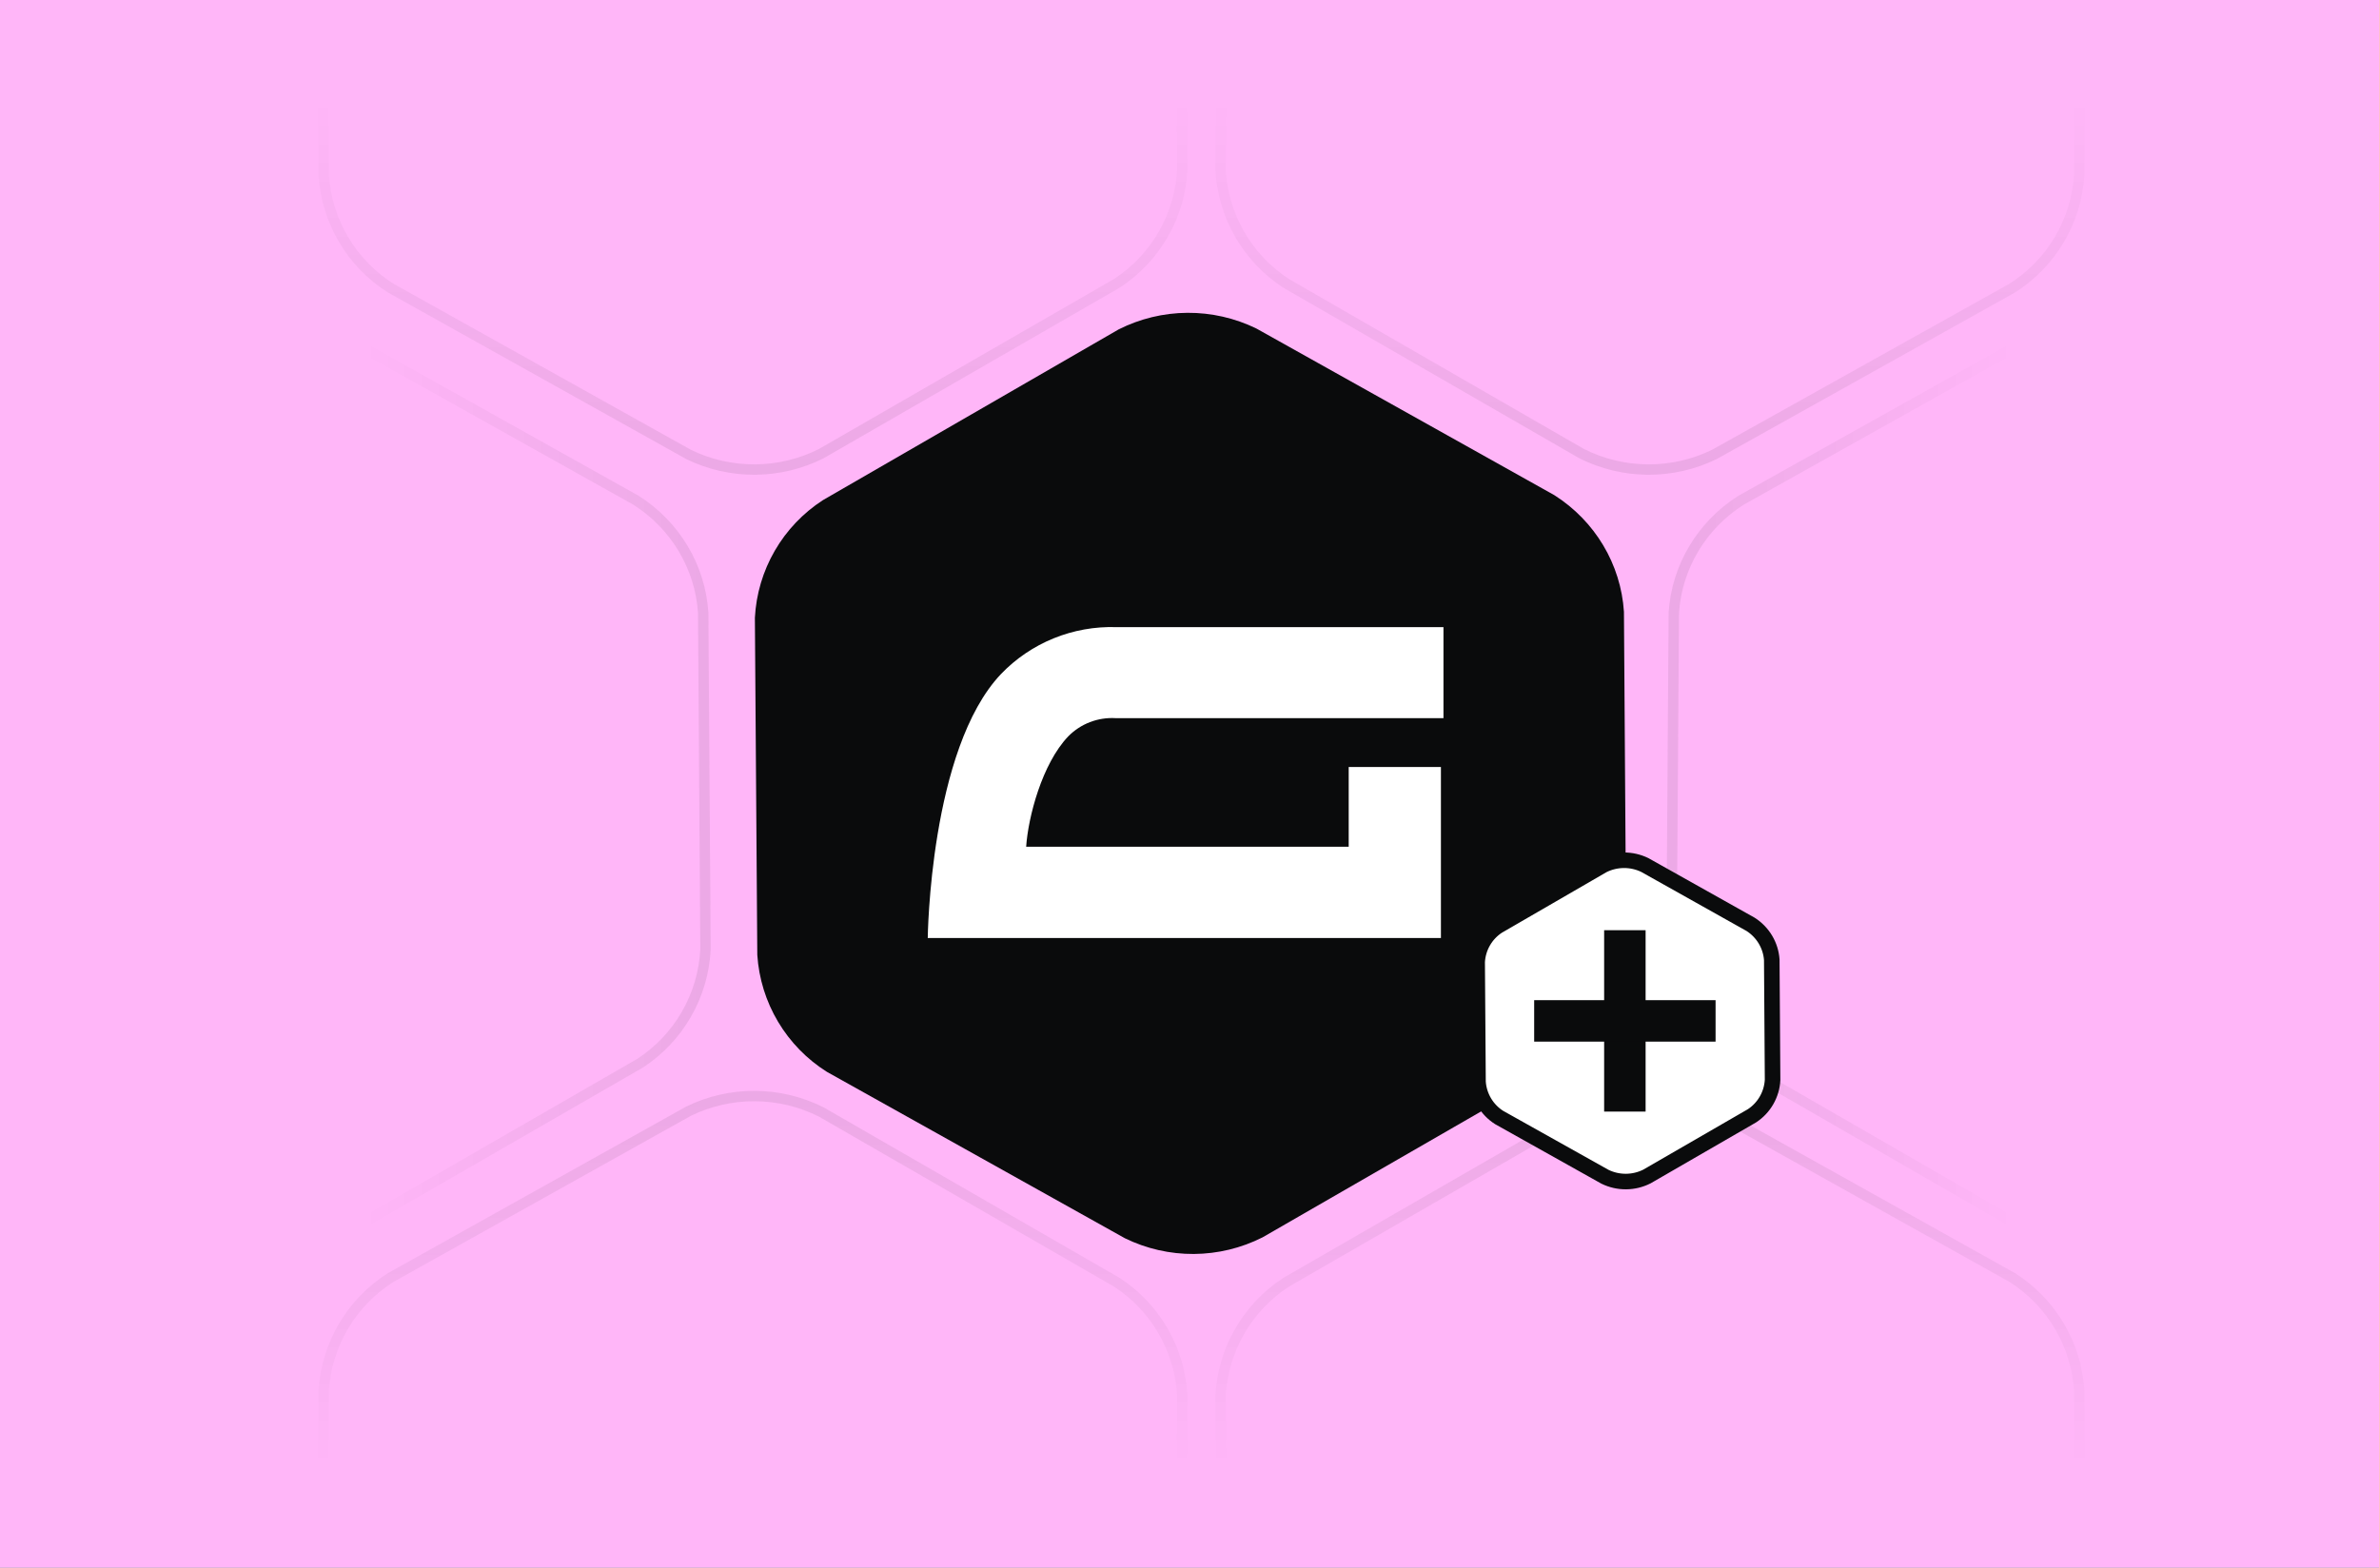
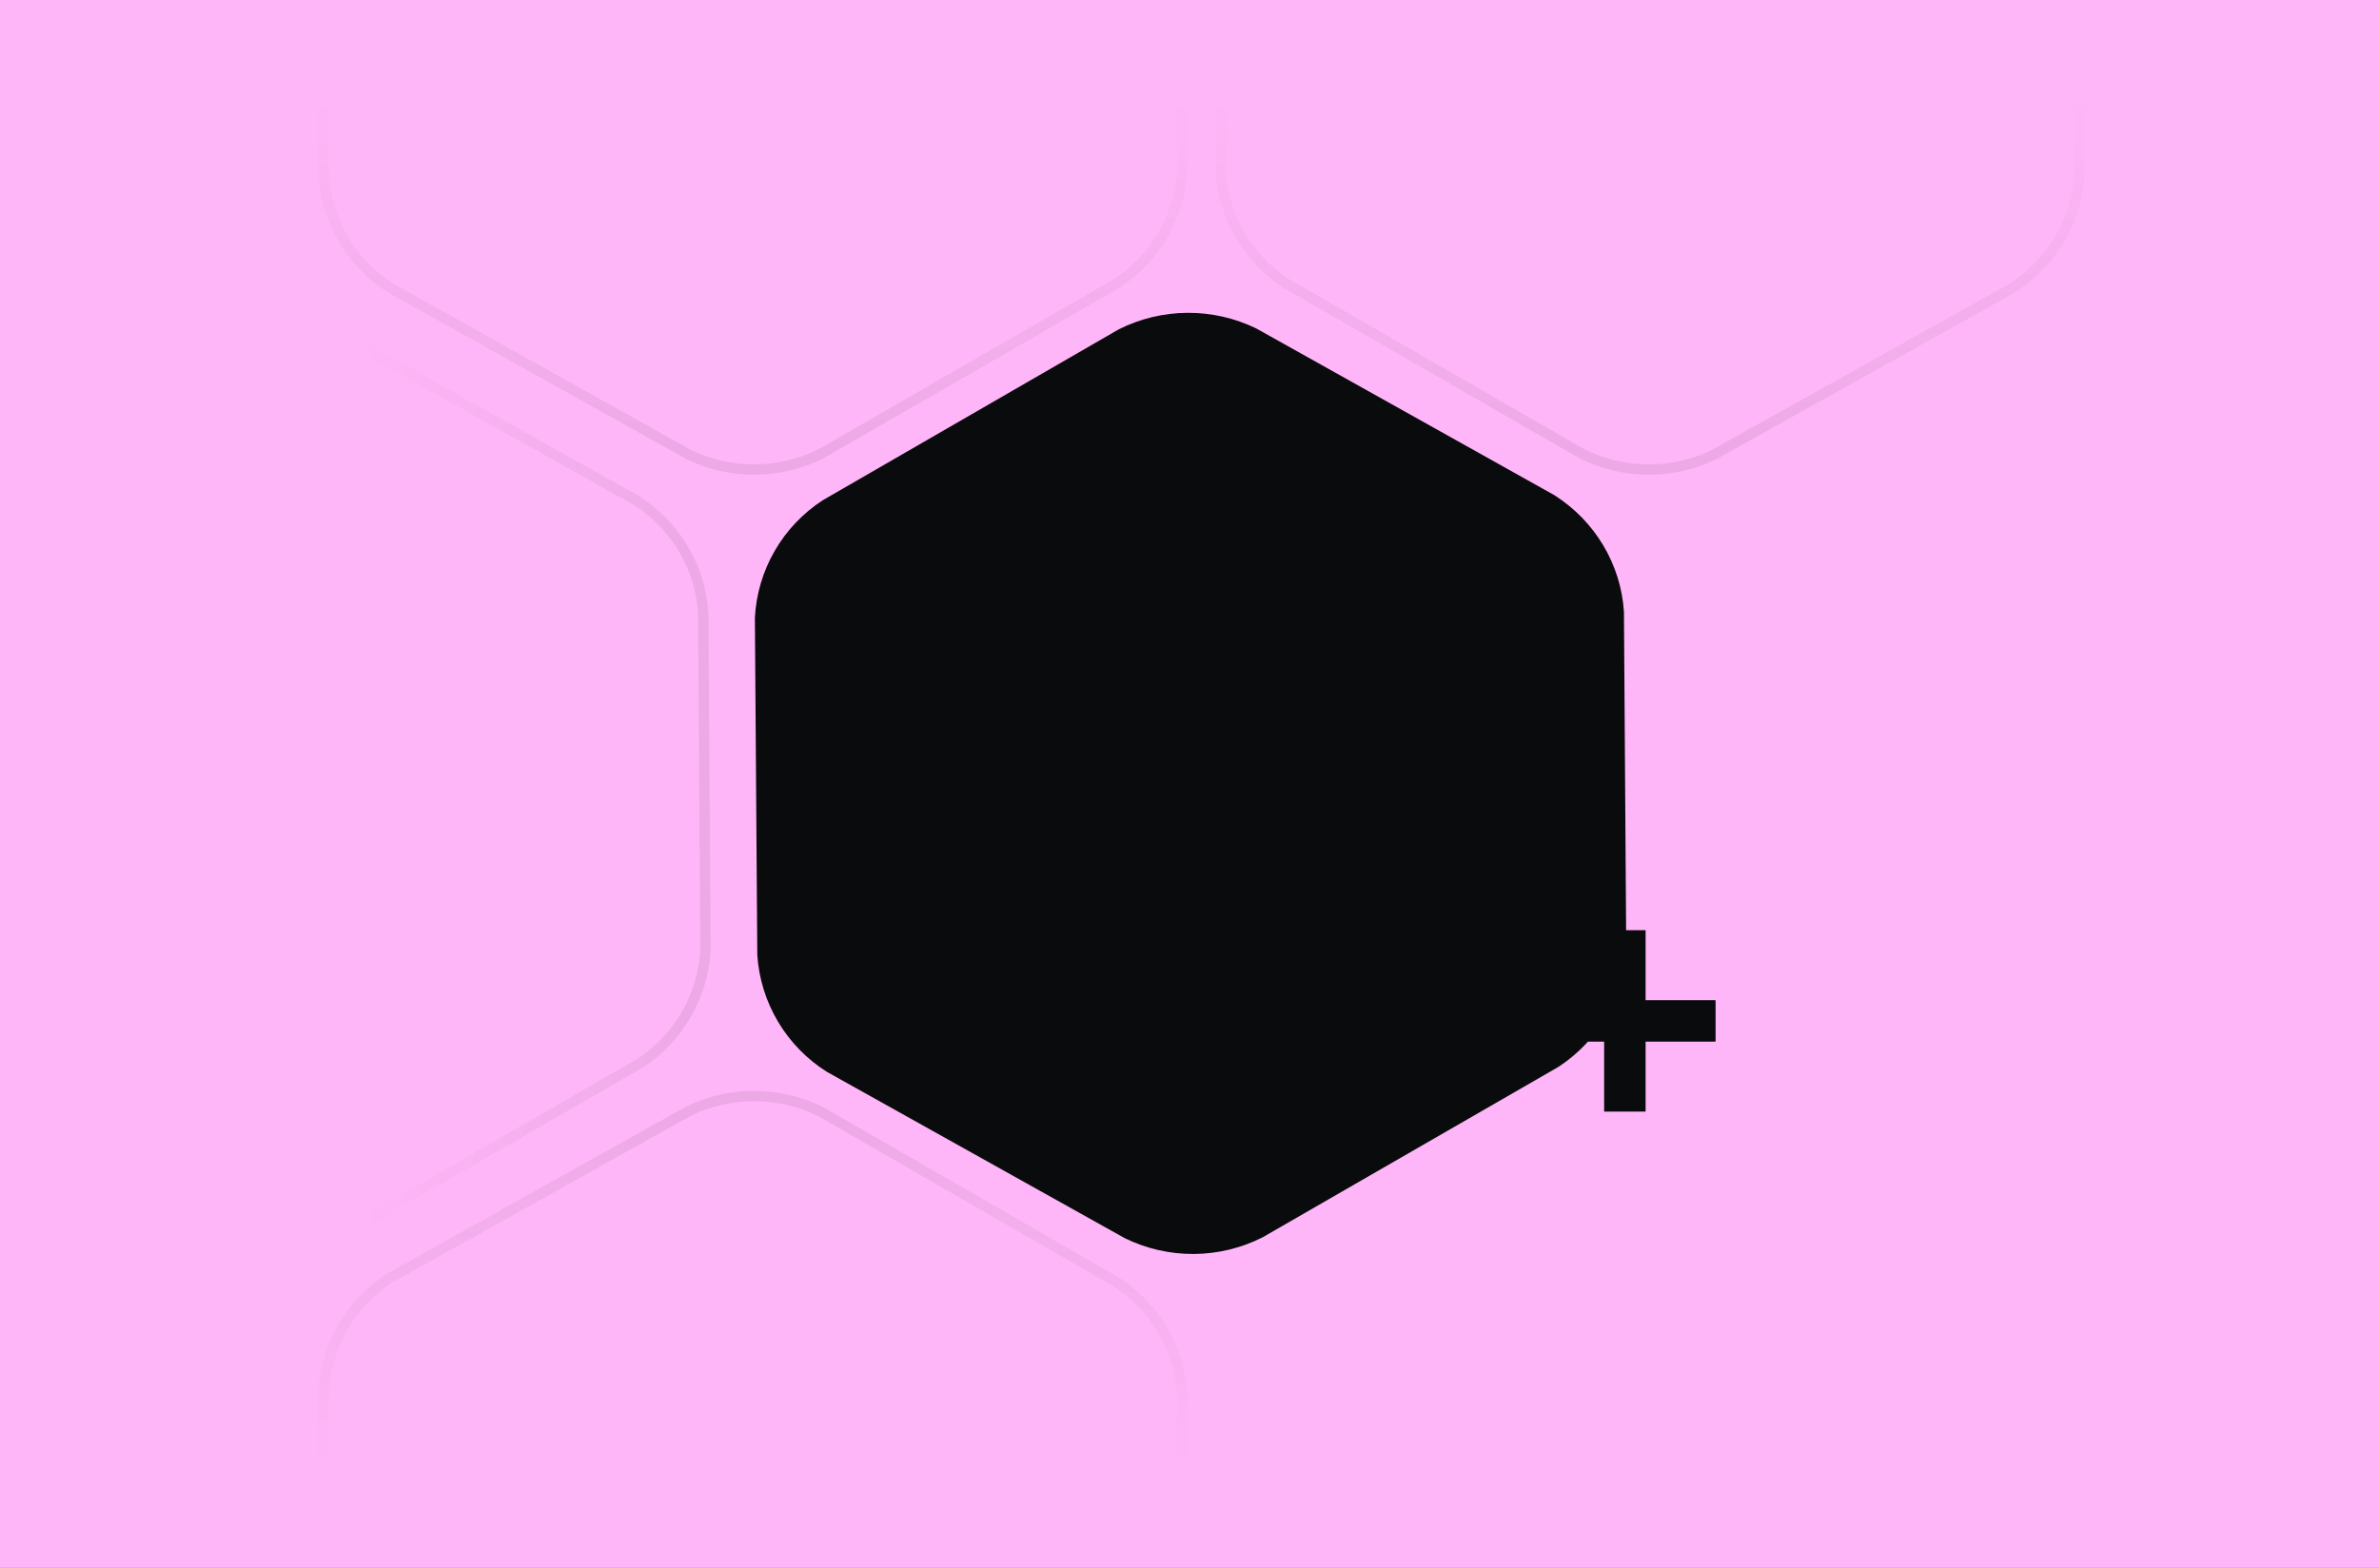
<svg xmlns="http://www.w3.org/2000/svg" width="918" height="605" viewBox="0 0 918 605" fill="none">
  <rect x="0" y="0" width="918" height="605" fill="#808080" stroke="none" />
  <g clip-path="url(#clip0_831_2993)">
    <rect width="918" height="605" fill="#FFB6F8" />
    <path d="M627.528 366.305C627.056 375.413 624.436 384.281 619.882 392.183C615.327 400.085 608.968 406.797 601.323 411.771L487.187 477.541C478.963 481.696 469.887 483.889 460.673 483.949C451.458 484.008 442.355 481.932 434.077 477.884L319.07 413.657C311.352 408.791 304.895 402.167 300.229 394.327C295.563 386.486 292.819 377.653 292.222 368.548L291.293 238.424C291.768 229.317 294.395 220.453 298.961 212.56C303.526 204.666 309.899 197.968 317.555 193.015L431.677 127.117C439.905 122.974 448.979 120.788 458.192 120.729C467.404 120.669 476.505 122.738 484.787 126.774L599.737 191.072C615.455 201.031 625.456 217.748 626.642 236.123L627.528 366.305Z" fill="#0A0B0C" />
-     <path d="M430.47 277.156H557V242.031H430.77C422.492 241.763 414.251 243.235 406.584 246.351C398.917 249.468 391.997 254.159 386.275 260.118C358.742 289.106 358 362 358 362H556.018V296.017H520.43V326.78H395.971C396.749 315.306 402.088 294.813 412.191 284.209C414.551 281.797 417.405 279.919 420.559 278.702C423.713 277.485 427.093 276.958 430.47 277.156Z" fill="white" />
    <path opacity="0.08" d="M288.912 -177.999C297.8 -178.056 306.581 -176.064 314.574 -172.177L429.412 -107.941C444.561 -98.325 454.192 -82.217 455.35 -64.524L456.234 65.53C455.771 74.303 453.244 82.844 448.856 90.456C444.467 98.072 438.34 104.542 430.977 109.342L316.942 175.052C309.007 179.051 300.253 181.163 291.366 181.221C282.476 181.278 273.693 179.279 265.704 175.379L150.813 111.218C143.376 106.522 137.153 100.135 132.654 92.576C128.158 85.021 125.51 76.51 124.928 67.737L124 -62.258C124.466 -71.028 127.002 -79.564 131.399 -87.167C135.799 -94.773 141.936 -101.23 149.31 -106.008L263.324 -171.845C271.267 -175.835 280.023 -177.942 288.912 -177.999Z" stroke="url(#paint0_linear_831_2993)" stroke-width="4" />
    <path opacity="0.08" d="M288.912 782.222C297.8 782.279 306.581 780.286 314.574 776.399L429.412 712.164C444.561 702.548 454.192 686.44 455.35 668.747L456.234 538.692C455.771 529.919 453.244 521.379 448.856 513.767C444.467 506.151 438.34 499.68 430.977 494.881L316.942 429.171C309.007 425.171 300.253 423.059 291.366 423.002C282.476 422.945 273.693 424.944 265.704 428.844L150.813 493.005C143.376 497.701 137.153 504.088 132.654 511.646C128.158 519.202 125.51 527.713 124.928 536.485L124 666.48C124.466 675.251 127.002 683.787 131.399 691.39C135.799 698.996 141.936 705.452 149.31 710.23L263.324 776.067C271.267 780.058 280.023 782.164 288.912 782.222Z" stroke="url(#paint1_linear_831_2993)" stroke-width="4" />
    <path opacity="0.08" d="M104.912 123.001C113.8 122.944 122.581 124.936 130.574 128.823L245.412 193.059C260.561 202.675 270.192 218.783 271.35 236.476L272.234 366.53C271.771 375.304 269.244 383.844 264.856 391.456C260.467 399.072 254.34 405.542 246.977 410.342L132.942 476.052C125.007 480.051 116.253 482.163 107.366 482.221C98.476 482.278 89.693 480.279 81.704 476.379L-33.187 412.218C-40.624 407.522 -46.847 401.135 -51.346 393.576C-55.843 386.021 -58.489 377.51 -59.072 368.737L-60 238.742C-59.534 229.972 -56.998 221.436 -52.601 213.833C-48.201 206.227 -42.064 199.77 -34.69 194.992L79.324 129.155C87.267 125.165 96.023 123.058 104.912 123.001Z" stroke="url(#paint2_linear_831_2993)" stroke-width="4" />
    <path opacity="0.08" d="M638.322 -177.999C629.434 -178.056 620.653 -176.064 612.66 -172.177L497.822 -107.941C482.673 -98.325 473.043 -82.217 471.885 -64.524L471 65.53C471.463 74.303 473.991 82.844 478.378 90.456C482.767 98.072 488.894 104.542 496.258 109.342L610.292 175.052C618.228 179.051 626.981 181.163 635.868 181.221C644.758 181.278 653.541 179.279 661.53 175.379L776.421 111.218C783.858 106.522 790.081 100.135 794.58 92.576C799.077 85.021 801.724 76.51 802.307 67.737L803.234 -62.258C802.768 -71.028 800.232 -79.564 795.835 -87.167C791.436 -94.773 785.298 -101.23 777.925 -106.008L663.91 -171.845C655.968 -175.835 647.211 -177.942 638.322 -177.999Z" stroke="url(#paint3_linear_831_2993)" stroke-width="4" />
-     <path opacity="0.08" d="M638.322 782.222C629.434 782.279 620.653 780.286 612.66 776.399L497.822 712.164C482.673 702.548 473.043 686.44 471.885 668.747L471 538.692C471.463 529.919 473.991 521.379 478.378 513.767C482.767 506.151 488.894 499.68 496.258 494.881L610.292 429.171C618.228 425.171 626.981 423.059 635.868 423.002C644.758 422.945 653.541 424.944 661.53 428.844L776.421 493.005C783.858 497.701 790.081 504.088 794.58 511.646C799.077 519.202 801.724 527.713 802.307 536.485L803.234 666.48C802.768 675.251 800.232 683.787 795.835 691.39C791.436 698.996 785.298 705.452 777.925 710.23L663.91 776.067C655.968 780.058 647.211 782.164 638.322 782.222Z" stroke="url(#paint4_linear_831_2993)" stroke-width="4" />
-     <path opacity="0.08" d="M812.322 123.001C803.434 122.944 794.653 124.936 786.66 128.823L671.822 193.059C656.673 202.675 647.043 218.783 645.885 236.476L645 366.53C645.463 375.304 647.991 383.844 652.378 391.456C656.767 399.072 662.894 405.542 670.258 410.342L784.292 476.052C792.228 480.051 800.981 482.163 809.868 482.221C818.758 482.278 827.541 480.279 835.53 476.379L950.421 412.218C957.858 407.522 964.081 401.135 968.58 393.576C973.077 386.021 975.724 377.51 976.307 368.737L977.234 238.742C976.768 229.972 974.232 221.436 969.835 213.833C965.436 206.227 959.298 199.77 951.925 194.992L837.91 129.155C829.968 125.165 821.211 123.058 812.322 123.001Z" stroke="url(#paint5_linear_831_2993)" stroke-width="4" />
-     <path d="M626.584 332C629.387 331.982 632.157 332.609 634.681 333.831L675.521 356.74C680.282 359.787 683.301 364.858 683.684 370.416L683.999 416.81C683.845 419.574 683.048 422.263 681.67 424.661C680.29 427.062 678.366 429.102 676.057 430.62L635.49 454.062C632.987 455.318 630.23 455.982 627.431 456C624.631 456.018 621.865 455.39 619.345 454.166L578.474 431.277C576.139 429.792 574.185 427.776 572.77 425.392C571.356 423.01 570.521 420.329 570.33 417.563L570 371.21C570.155 368.448 570.954 365.761 572.335 363.366C573.717 360.97 575.642 358.934 577.952 357.424L618.515 333.935C621.022 332.68 623.782 332.018 626.584 332Z" fill="white" stroke="#0A0B0C" stroke-width="6" />
    <rect x="619" y="359" width="16" height="70" fill="#0A0B0C" />
    <rect x="592" y="402" width="16" height="70" transform="rotate(-90 592 402)" fill="#0A0B0C" />
  </g>
  <defs>
    <linearGradient id="paint0_linear_831_2993" x1="290.118" y1="-180" x2="290.118" y2="183.222" gradientUnits="userSpaceOnUse">
      <stop offset="0.6" stop-color="#0A0B0C" stop-opacity="0" />
      <stop offset="1" stop-color="#0A0B0C" />
    </linearGradient>
    <linearGradient id="paint1_linear_831_2993" x1="290.118" y1="784.223" x2="290.118" y2="421" gradientUnits="userSpaceOnUse">
      <stop offset="0.6" stop-color="#0A0B0C" stop-opacity="0" />
      <stop offset="1" stop-color="#0A0B0C" />
    </linearGradient>
    <linearGradient id="paint2_linear_831_2993" x1="-62" y1="302.611" x2="274.235" y2="302.611" gradientUnits="userSpaceOnUse">
      <stop offset="0.6" stop-color="#0A0B0C" stop-opacity="0" />
      <stop offset="1" stop-color="#0A0B0C" />
    </linearGradient>
    <linearGradient id="paint3_linear_831_2993" x1="637.117" y1="-180" x2="637.117" y2="183.222" gradientUnits="userSpaceOnUse">
      <stop offset="0.6" stop-color="#0A0B0C" stop-opacity="0" />
      <stop offset="1" stop-color="#0A0B0C" />
    </linearGradient>
    <linearGradient id="paint4_linear_831_2993" x1="637.117" y1="784.223" x2="637.117" y2="421" gradientUnits="userSpaceOnUse">
      <stop offset="0.6" stop-color="#0A0B0C" stop-opacity="0" />
      <stop offset="1" stop-color="#0A0B0C" />
    </linearGradient>
    <linearGradient id="paint5_linear_831_2993" x1="979.234" y1="302.611" x2="642.999" y2="302.611" gradientUnits="userSpaceOnUse">
      <stop offset="0.6" stop-color="#0A0B0C" stop-opacity="0" />
      <stop offset="1" stop-color="#0A0B0C" />
    </linearGradient>
    <clipPath id="clip0_831_2993">
      <rect width="918" height="605" fill="white" />
    </clipPath>
  </defs>
</svg>